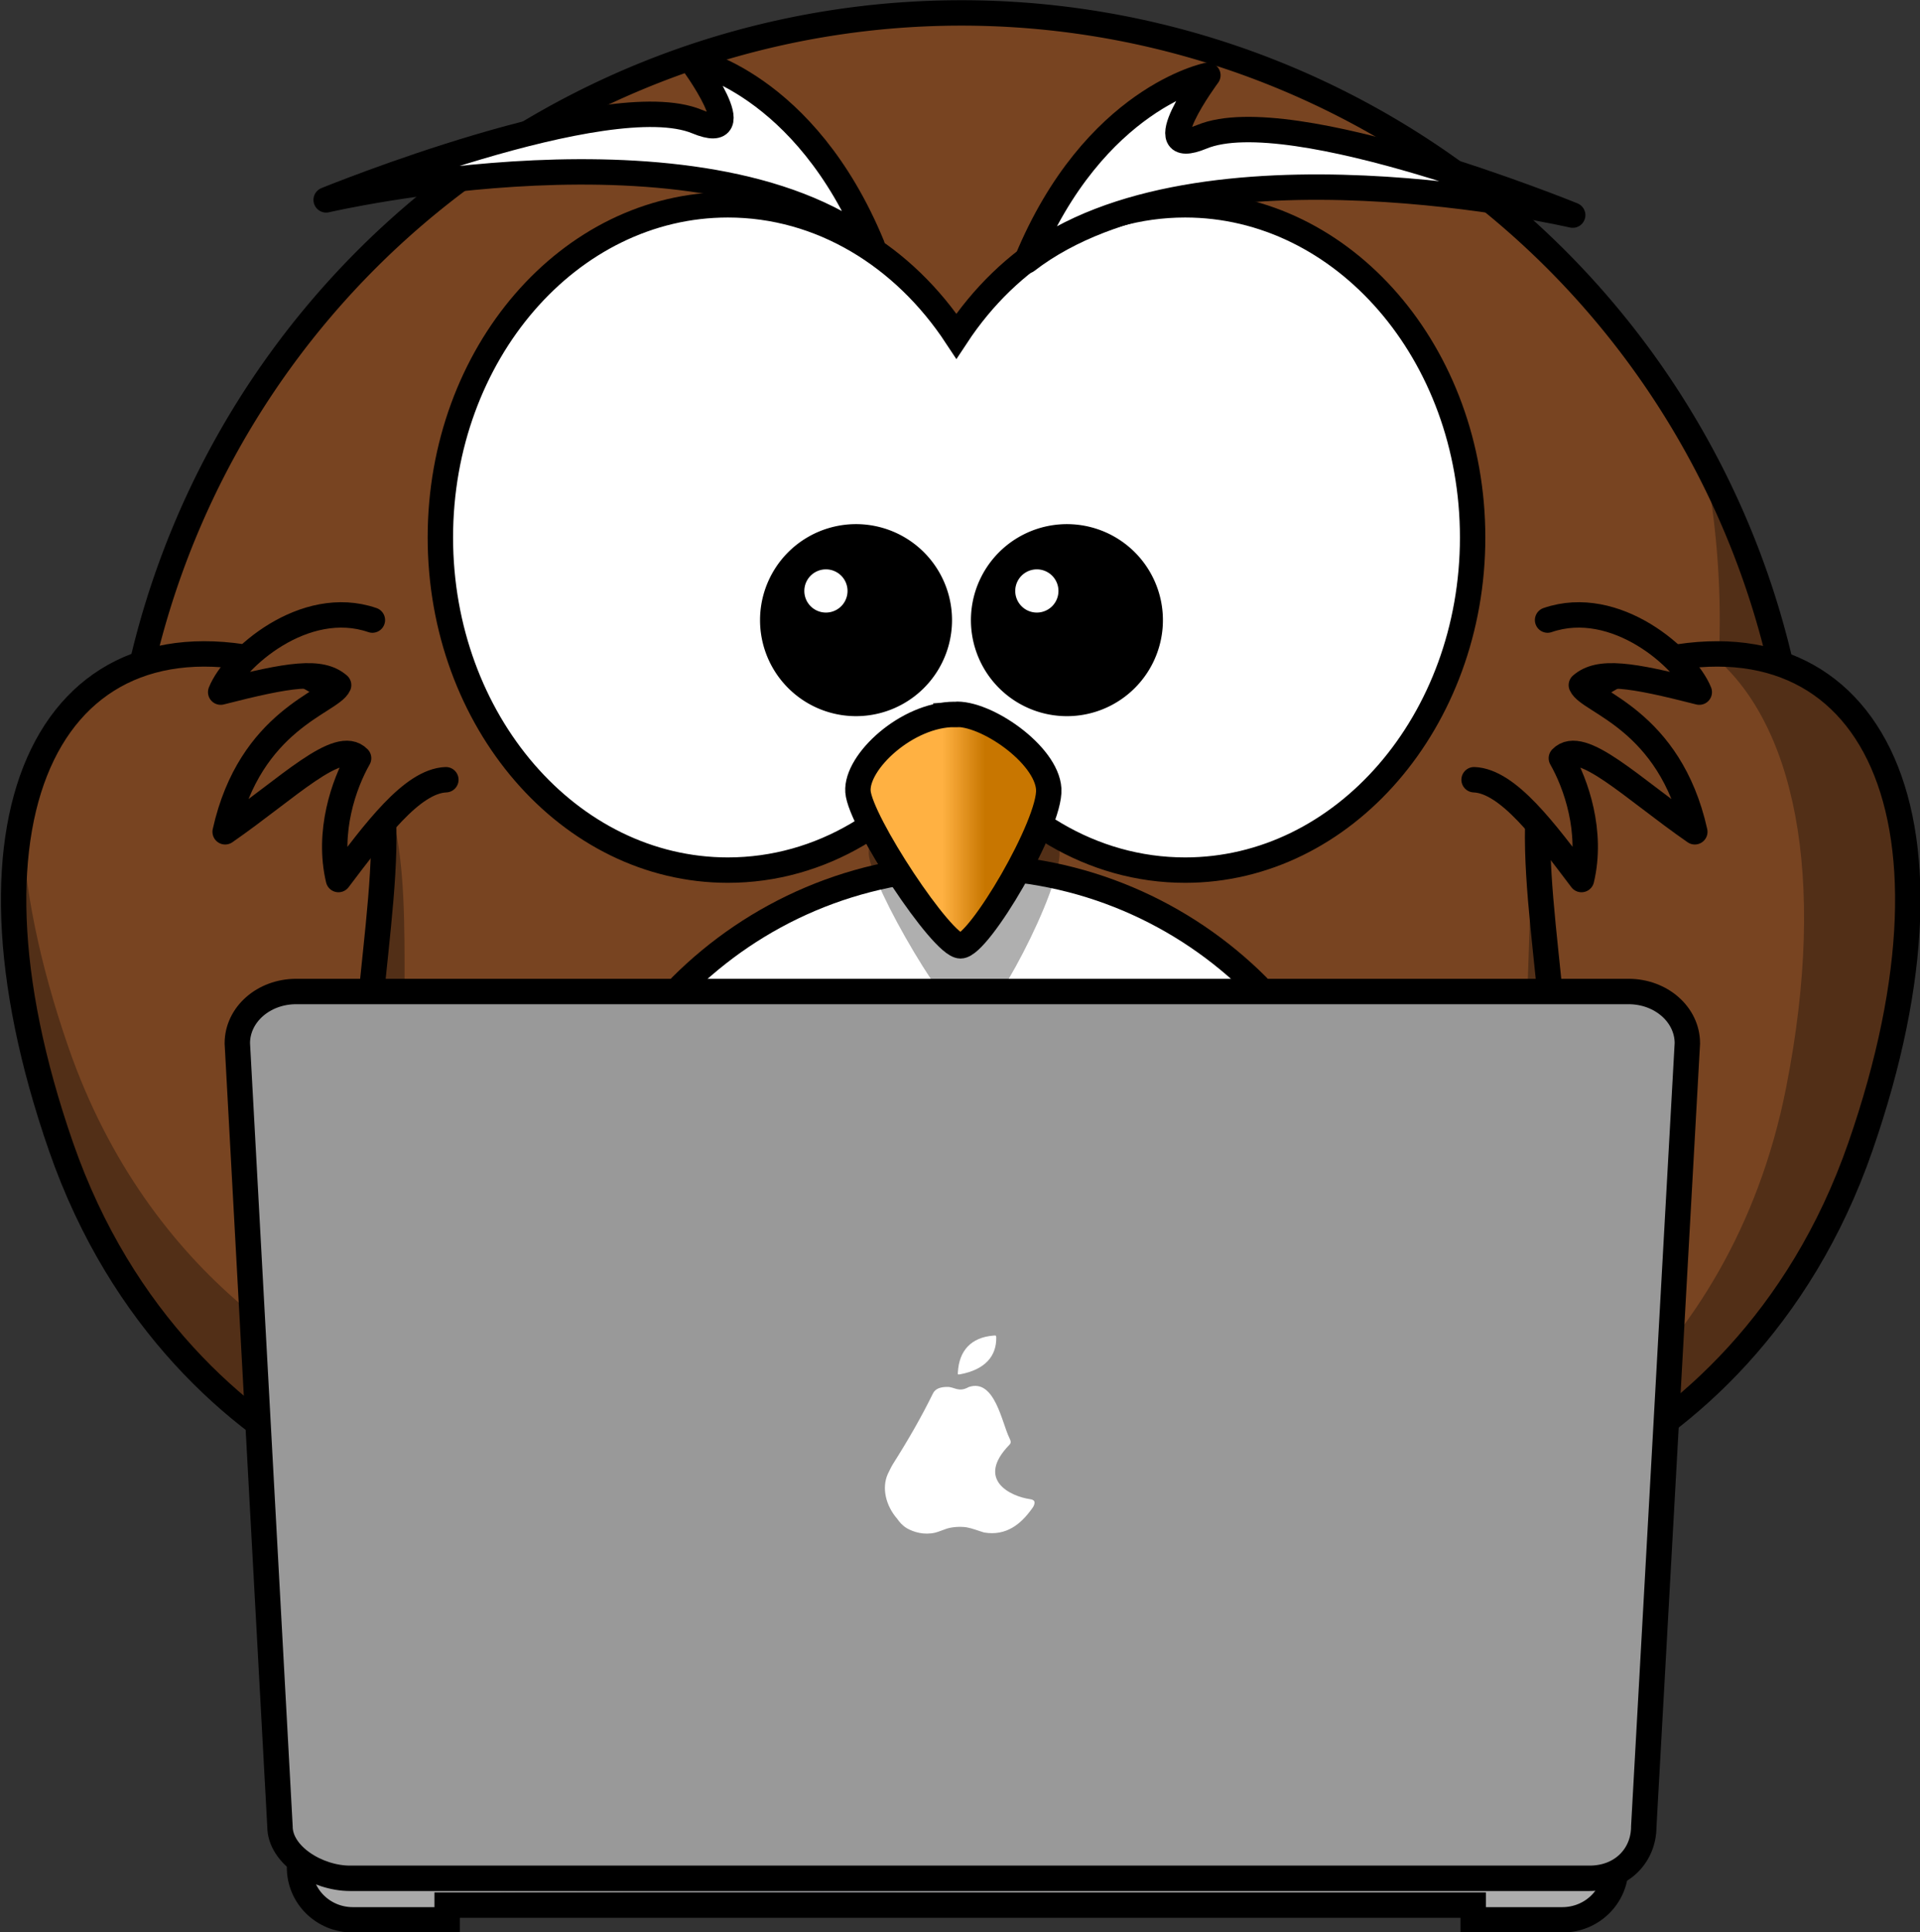
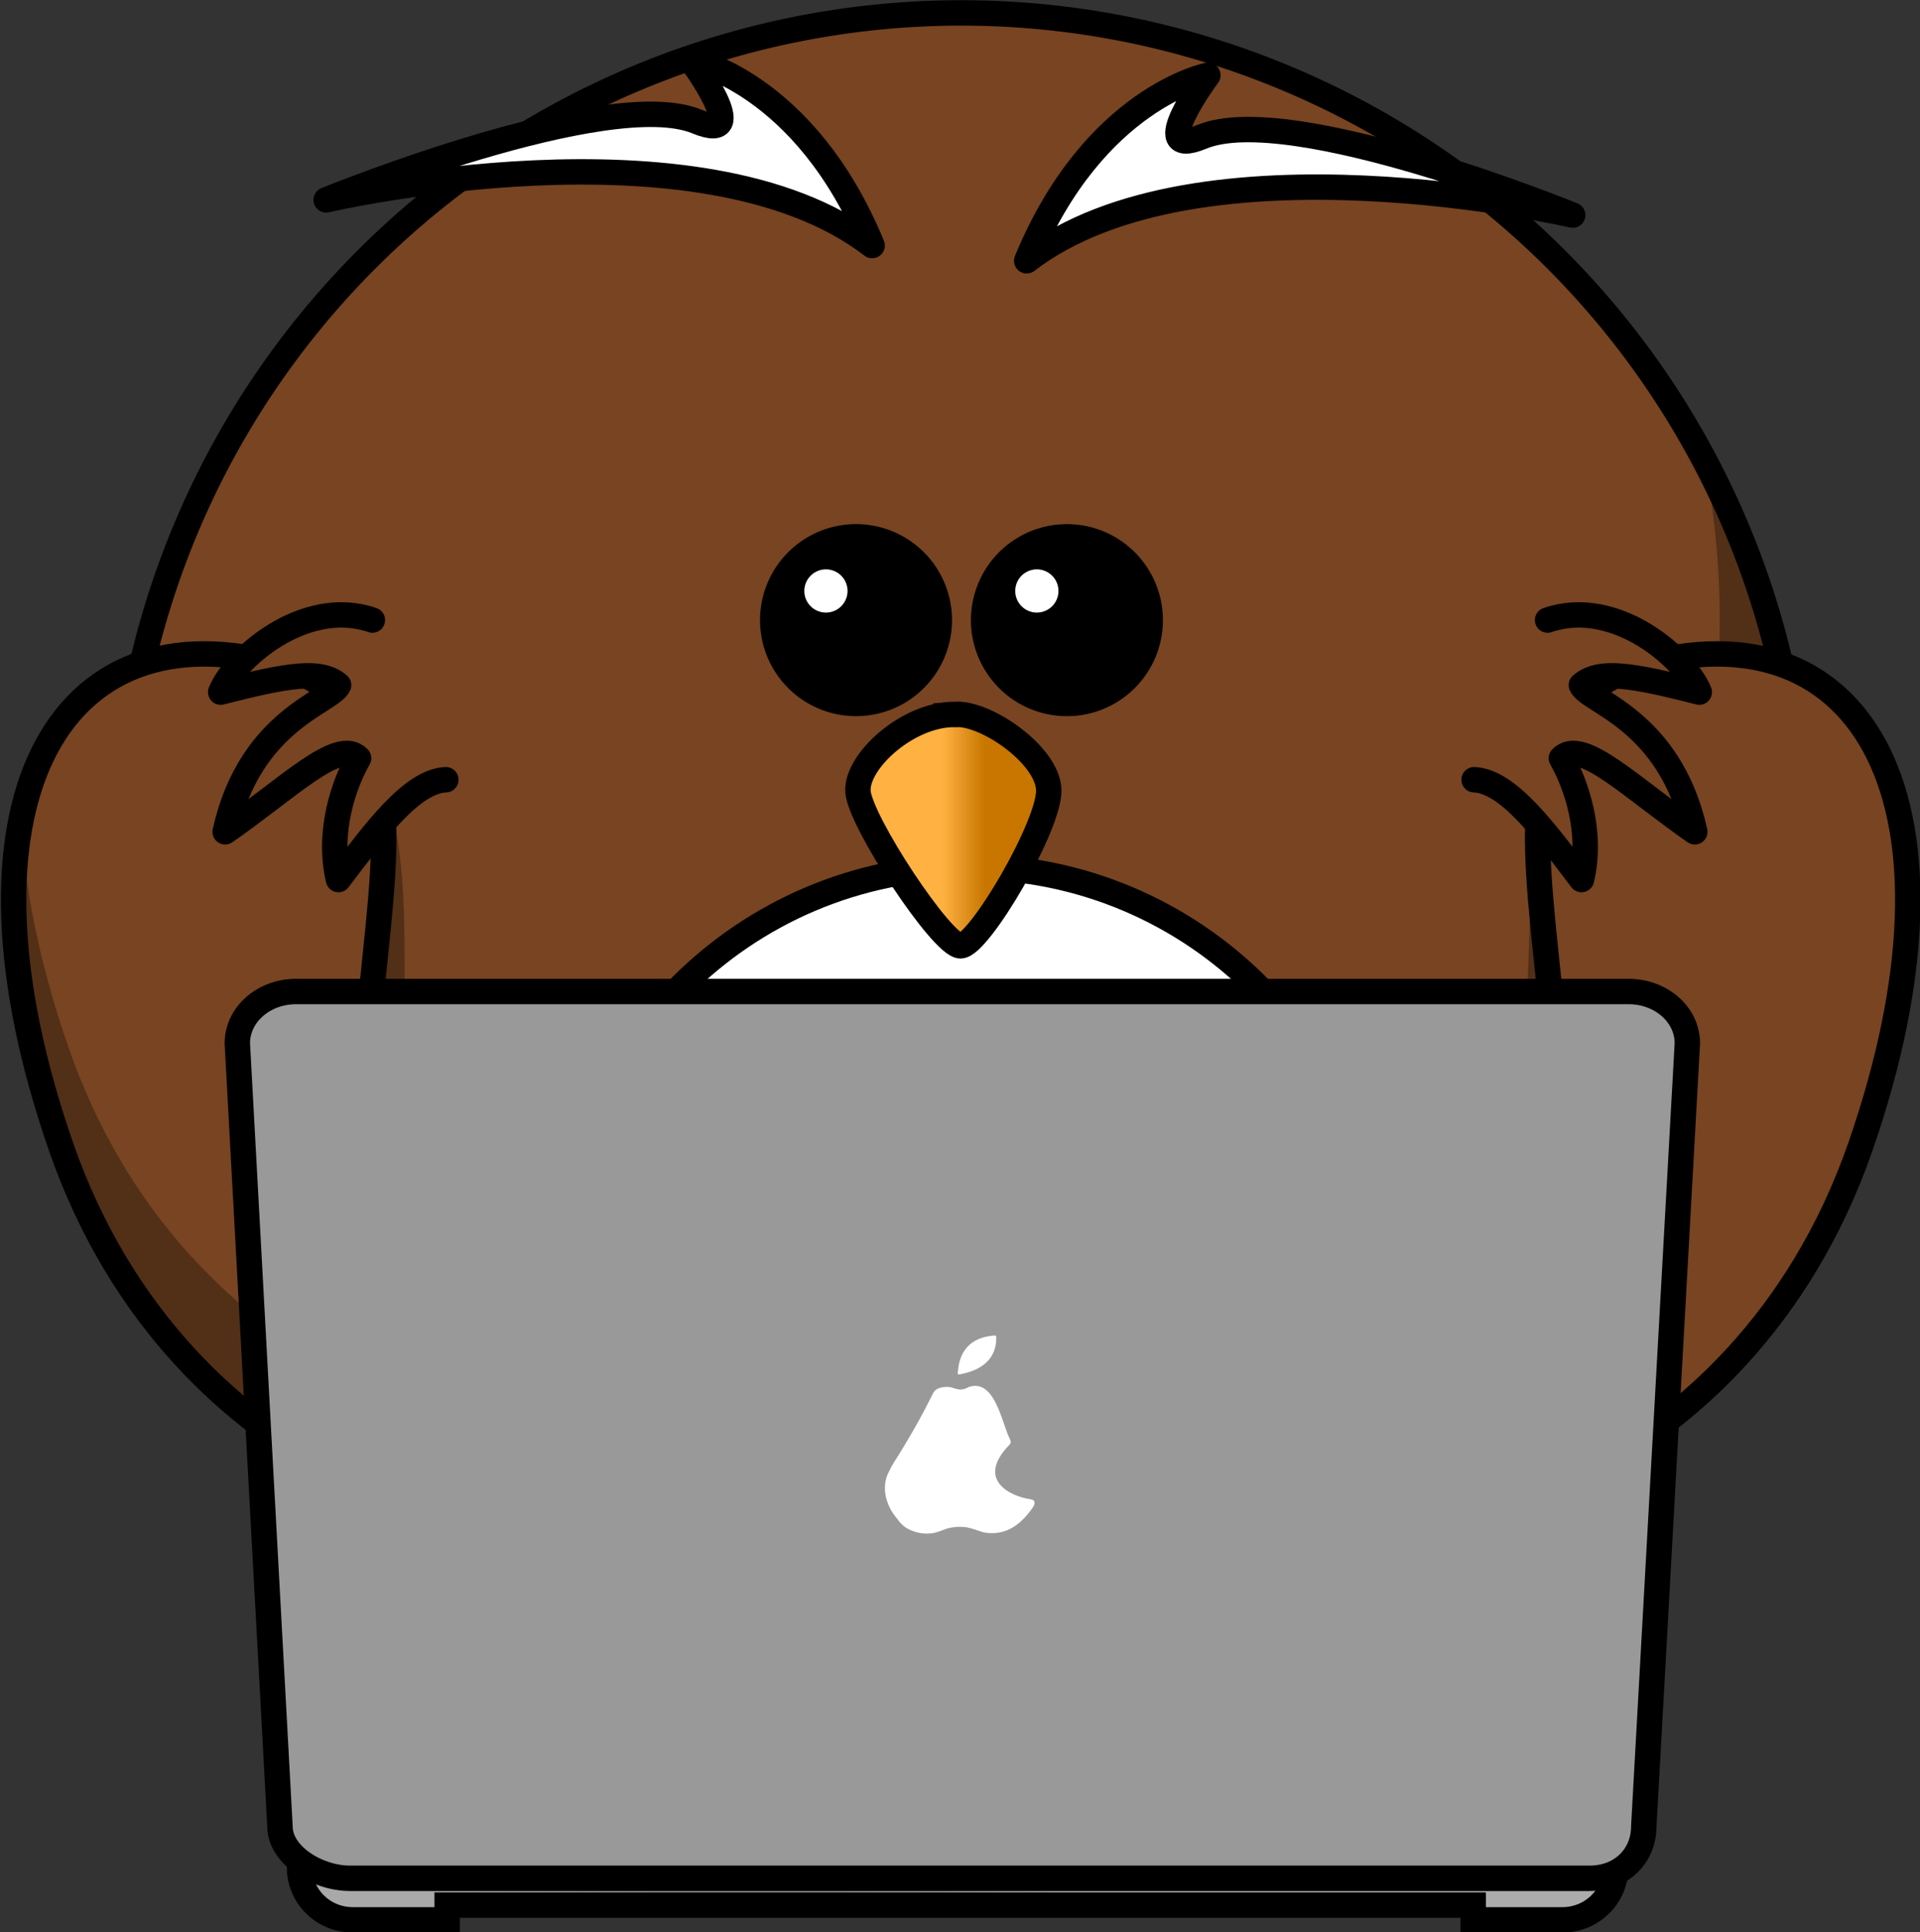
<svg xmlns="http://www.w3.org/2000/svg" xmlns:xlink="http://www.w3.org/1999/xlink" viewBox="0 0 496.953 499.997">
  <rect x="0" y="0" width="496.953" height="499.997" fill="#333333" stroke="none" />
  <defs>
    <linearGradient id="b">
      <stop stop-color="#ffb142" offset="0" />
      <stop stop-color="#c87600" offset="1" />
    </linearGradient>
    <linearGradient id="c" x1="609.68" x2="613.42" y1="134.2" y2="146.67" gradientUnits="userSpaceOnUse">
      <stop stop-color="#a9a9a9" offset="0" />
      <stop stop-color="#9c9c9c" offset=".263" />
      <stop stop-color="#97989c" offset=".489" />
      <stop stop-color="#9e9fa1" offset=".778" />
      <stop stop-color="#acacac" offset="1" />
    </linearGradient>
    <linearGradient id="a" x2="0" y1="133.85" y2="139.34" gradientUnits="userSpaceOnUse" xlink:href="#b" />
    <linearGradient id="d" x1="612.23" x2="615.54" gradientUnits="userSpaceOnUse" xlink:href="#b" />
  </defs>
  <g transform="matrix(3.373 0 0 3.373 -1821.2 3.057)">
    <path d="m611.72 133.26a5.554 8.974 0 0 1 -11.109 0 5.554 8.974 0 1 1 11.109 0z" fill="url(#a)" stroke="#000" stroke-linecap="round" stroke-linejoin="round" stroke-width="1.949" />
-     <path d="m598.27 133.26a5.554 8.974 0 0 1 -11.109 0 5.554 8.974 0 1 1 11.109 0z" fill="url(#a)" stroke="#000" stroke-linecap="round" stroke-linejoin="round" stroke-width="1.949" />
    <path d="m604.9 133.26a5.554 8.974 0 0 1 -11.109 0 5.554 8.974 0 1 1 11.109 0z" fill="url(#a)" stroke="#000" stroke-linecap="round" stroke-linejoin="round" stroke-width="1.949" />
    <path d="m641.73 133.26a5.554 8.974 0 0 1 -11.109 0 5.554 8.974 0 1 1 11.109 0z" fill="url(#a)" stroke="#000" stroke-linecap="round" stroke-linejoin="round" stroke-width="1.949" />
    <path d="m628.29 133.26a5.554 8.974 0 0 1 -11.109 0 5.554 8.974 0 1 1 11.109 0z" fill="url(#a)" stroke="#000" stroke-linecap="round" stroke-linejoin="round" stroke-width="1.949" />
    <path d="m634.91 133.26a5.554 8.974 0 0 1 -11.109 0 5.554 8.974 0 1 1 11.109 0z" fill="url(#a)" stroke="#000" stroke-linecap="round" stroke-linejoin="round" stroke-width="1.949" />
    <path d="m592.718,124.28c-2.263,0-4.202,2.195-5.067,5.335 7.395,1.978 15.519,3.131 24.057,3.289-.116-4.788-2.55-8.624-5.542-8.624-1.287,0-2.469.712-3.411,1.9-.942-1.188-2.124-1.9-3.411-1.9-1.242,0-2.388.665-3.313,1.778-.925-1.114-2.071-1.778-3.313-1.778zm30.013,0c-2.984,0-5.414,3.816-5.542,8.587 8.529-.275 16.611-1.553 23.947-3.642-.915-2.929-2.79-4.945-4.957-4.945-1.287,0-2.469.712-3.411,1.9-.942-1.188-2.124-1.9-3.411-1.9-1.242,0-2.388.665-3.313,1.778-.925-1.114-2.071-1.778-3.313-1.778z" fill-opacity=".314" />
    <path d="m678.24 64.62a64.534 64.534 0 0 1 -129.07 0 64.534 64.534 0 1 1 129.07 0z" fill="#784421" stroke="#000" stroke-linecap="round" stroke-width="1.949" />
    <path d="m645.6 96.886c-10.329-1.919-0.876 8.431-2.46 12.174-6.261-3.079-3.876 7.114-6.707 9.945-5.365-0.287-6.202 5.123-9.945 6.707-4.522-2.509-7.856 2.46-12.174 2.46s-6.872-4.774-12.174-2.46c-3.743-1.584-4.58-6.799-9.945-6.707-2.831-2.831-2.395-13.608-6.707-9.945-1.584-3.743 5.726-14.873-2.46-12.174 0-4.317 8.672-12.329 2.46-12.174 1.584-3.743 9.527-6.529 6.707-9.945 5.663-5.663 13.484-9.167 22.119-9.167s16.456 3.504 22.119 9.167c-4.185 2.052 5.123 6.202 6.707 9.945-6.991-0.35 2.46 7.856 2.46 12.174z" fill="#fff" stroke="#000" stroke-linecap="round" stroke-linejoin="round" stroke-width="1.949" />
-     <path d="m670.72 34.387c0.772 3.988 1.181 8.102 1.181 12.315 0 1.454-0.051 2.894-0.146 4.324-1.431-0.071-2.954 7e-3 -4.58 0.244-13.726 2.923-7.863 20.138-11.438 38.15-11.827 13.381-29.12 21.816-48.37 21.816-11.839 0-22.932-3.199-32.474-8.77-9.23-21.61 3.148-45.084-13.119-49.137-17.973-3.245-24.934 13.43-13.314 38.418 6.416 13.796 17.042 20.573 24.861 23.204 11.056 8.887 25.099 14.203 40.379 14.203 17.91 0 34.128-7.304 45.824-19.099 6.803-3.398 14.368-9.587 19.623-19.94 9.827-19.361 7.946-33.942-2.132-37.979-1.236-6.29-3.378-12.256-6.297-17.747z" fill-opacity=".314" fill-rule="evenodd" />
+     <path d="m670.72 34.387c0.772 3.988 1.181 8.102 1.181 12.315 0 1.454-0.051 2.894-0.146 4.324-1.431-0.071-2.954 7e-3 -4.58 0.244-13.726 2.923-7.863 20.138-11.438 38.15-11.827 13.381-29.12 21.816-48.37 21.816-11.839 0-22.932-3.199-32.474-8.77-9.23-21.61 3.148-45.084-13.119-49.137-17.973-3.245-24.934 13.43-13.314 38.418 6.416 13.796 17.042 20.573 24.861 23.204 11.056 8.887 25.099 14.203 40.379 14.203 17.91 0 34.128-7.304 45.824-19.099 6.803-3.398 14.368-9.587 19.623-19.94 9.827-19.361 7.946-33.942-2.132-37.979-1.236-6.29-3.378-12.256-6.297-17.747" fill-opacity=".314" fill-rule="evenodd" />
    <path d="m561.73 50.19c18.753 6.743-5.521 36.695 14.741 62.83 3.745 4.831-22.556 0.815-31.854-25.954-9.042-26.032-0.441-41.917 17.113-36.876z" fill="#784421" fill-rule="evenodd" stroke="#000" stroke-width="1.949" />
    <path d="m665.58 50.19c-18.753 6.743 5.521 36.695-14.741 62.83-3.745 4.831 22.556 0.815 31.854-25.954 9.042-26.032 0.441-41.917-17.113-36.876z" fill="#784421" fill-rule="evenodd" stroke="#000" stroke-width="1.949" />
    <path d="m658.69 46.664c5.219-1.796 10.61 2.956 11.641 5.527-5.267-1.346-7.686-1.725-9.05-0.538 0.587 1.314 6.785 2.628 8.707 11.254-4.845-3.359-8.694-7.24-10.241-5.645 1.123 1.962 2.417 5.651 1.545 9.308-2.784-3.674-5.628-7.553-8.241-7.658" fill="#784421" fill-rule="evenodd" stroke="#000" stroke-linecap="round" stroke-linejoin="round" stroke-width="1.949" />
-     <path d="m595.79 14.806c-12.175 0-22.063 11.433-22.063 25.52s9.888 25.52 22.063 25.52c7.155 0 13.504-3.953 17.534-10.068 4.03 6.12 10.393 10.068 17.551 10.068 12.175 0 22.063-11.433 22.063-25.52s-9.888-25.52-22.063-25.52c-7.157 0-13.52 3.95-17.551 10.068-4.03-6.114-10.38-10.068-17.534-10.068z" fill="#fff" stroke="#000" stroke-linecap="round" stroke-width="1.949" />
-     <path d="m614 58.036c-3.62 0-7.555 4.025-7.398 6.568s6.454 13.135 7.87 13.135 6.926-10.381 6.768-13.347-4.88-6.568-7.241-6.356z" fill-opacity=".314" fill-rule="evenodd" />
    <path d="m613.17 53.901c-3.62 0-7.555 3.627-7.398 5.918s6.454 11.837 7.87 11.837 6.926-9.355 6.768-12.028-4.88-5.918-7.241-5.728z" fill="url(#d)" fill-rule="evenodd" stroke="#000" stroke-width="1.949" />
    <path d="m568.51 46.664c-5.219-1.796-10.61 2.956-11.641 5.527 5.267-1.346 7.686-1.725 9.05-0.538-0.587 1.314-6.785 2.628-8.707 11.254 4.845-3.359 8.694-7.24 10.24-5.645-1.123 1.962-2.417 5.651-1.545 9.308 2.784-3.674 5.628-7.553 8.241-7.658" fill="#784421" fill-rule="evenodd" stroke="#000" stroke-linecap="round" stroke-linejoin="round" stroke-width="1.949" />
    <path d="m618.72 19.1c5.175-12.535 13.902-14.232 13.902-14.232s-4.854 6.539-0.458 4.72c6.808-2.817 28.453 6.01 28.453 6.01s-28.678-6.675-41.897 3.503z" fill="#fff" fill-rule="evenodd" stroke="#000" stroke-linejoin="round" stroke-width="1.949" />
    <path d="m606.86 17.931c-5.175-12.535-13.902-14.232-13.902-14.232s4.854 6.539 0.458 4.72c-6.808-2.817-28.453 6.01-28.453 6.01s28.678-6.675 41.897 3.503z" fill="#fff" fill-rule="evenodd" stroke="#000" stroke-linejoin="round" stroke-width="1.949" />
    <g transform="matrix(.39 0 0 .39 467.48 -131.83)">
      <path d="m370.6 457.69a16.387 16.387 0 1 1 -32.774 0 16.387 16.387 0 1 1 32.774 0z" stroke="#000" stroke-linecap="round" stroke-width="5" />
      <path d="m352.54 451.95a4.25 4.25 0 0 1 -8.5 0 4.25 4.25 0 1 1 8.5 0z" fill="#fff" />
    </g>
    <g transform="matrix(.39 0 0 .39 467.48 -131.83)">
      <path d="m404.65 443.96a16.387 16.387 0 1 1 -17.886 27.464 16.387 16.387 0 1 1 17.886 -27.464z" stroke="#000" stroke-linecap="round" stroke-width="5" />
      <path d="m394.04 451.95a4.25 4.25 0 0 1 -8.5 0 4.25 4.25 0 1 1 8.5 0z" fill="#fff" />
    </g>
-     <path d="m671.72 49.259-0.487 0.012c6.319 5.092 8.994 16.876 5.761 33.265-4.297 21.787-20.883 31.186-26.396 31.682 1.79 2.544 23.765-3.167 32.096-27.151 7.912-22.778 2.308-37.789-10.975-37.809z" fill-opacity=".314" fill-rule="evenodd" />
    <path d="m541.58 61.806c-1.345 6.434-0.506 15.074 3.033 25.263 9.298 26.769 35.598 30.788 31.852 25.957-1.602-2.066-2.931-4.161-4.02-6.261-7.387-1.77-21.067-9.501-27.248-27.297-2.292-6.598-3.451-12.543-3.618-17.662zm27.784 2.473c-0.344 3.327-0.724 6.865-0.889 10.573 0.387-3.816 0.81-7.383 0.889-10.573z" fill-opacity=".314" fill-rule="evenodd" />
    <path d="m562.92 140v2.366c0 2.222 1.822 4.012 4.093 4.012l7.233 8e-5v-1.131h78.735v1.131h6.837c2.27 0 4.099-1.79 4.099-4.012v-2.366h-101z" fill="url(#c)" stroke="#000" stroke-width="1.949" />
    <path d="m562.66 75.159h102.24c2.501 0 4.515 1.771 4.515 3.972l-3.344 60.088c0 2.2-1.658 3.972-4.159 3.972h-95.124c-2.501 0-5.369-1.772-5.369-3.972l-3.273-60.088c0-2.2 2.014-3.972 4.515-3.972z" fill="#999" stroke="#000" stroke-width="1.949" />
    <g transform="translate(-.408,.688)" fill="#fff">
      <path d="m616.568,100.868c-1.698.142-2.627,1.144-2.721,2.807-.032.241.053.17.197.158 1.897-.363 2.774-1.395 2.747-2.83-.008-.167-.04-.146-.223-.135z" />
      <g transform="matrix(.301 0 0 .251 420.65 -24.695)">
        <path d="m644.599,515.984c6.646-2.766 8.477,11.02 10.374,15.537 .428,1.085.495,1.515-.031,2.154-8.636,10.711.417,15.742 5.298,16.564 1.216.227 1.311.865 1.028,1.798-.112.461-.378.848-.616,1.251-2.717,4.489-6.413,8.303-12.13,7.147-1.535-.55-2.912-1.253-4.535-1.604-1.671-.259-3.521-.096-4.952.419-1.01.398-1.921.901-2.966,1.235-2.868.802-5.504-.173-7.216-1.341-1.211-.899-1.822-1.798-2.475-2.897-2.947-4.073-3.97-9.469-2.401-13.681 .446-1.046.82-2.111 1.337-3.091 3.926-7.44 7.194-14.244 10.155-21.484 .647-1.647 2.131-2.046 3.668-2.051 1.808-.068 2.867,1.78 5.461.045v5e-005 3e-005 5e-005h-2e-005z" fill="#fff" />
      </g>
    </g>
  </g>
</svg>